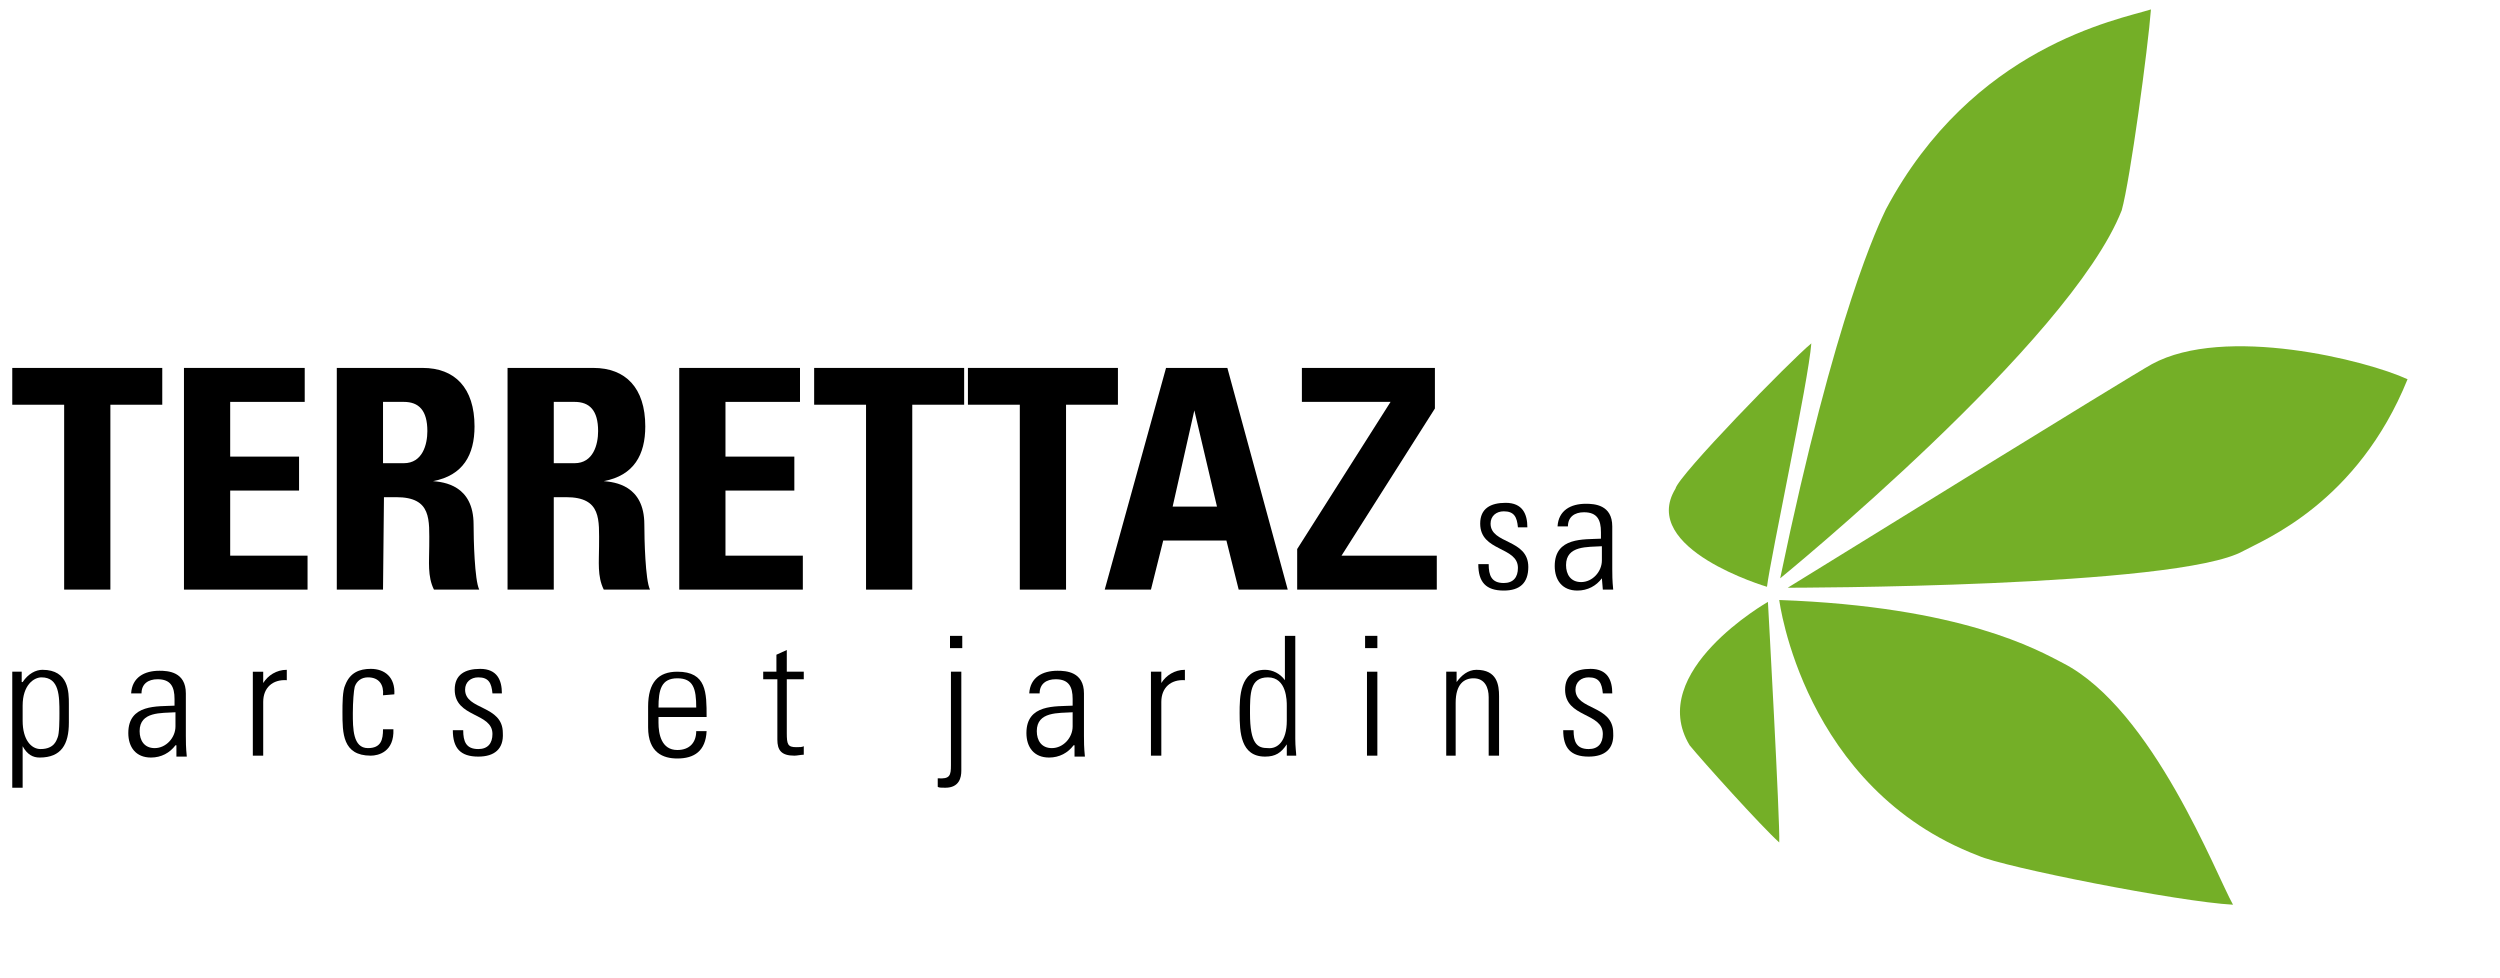
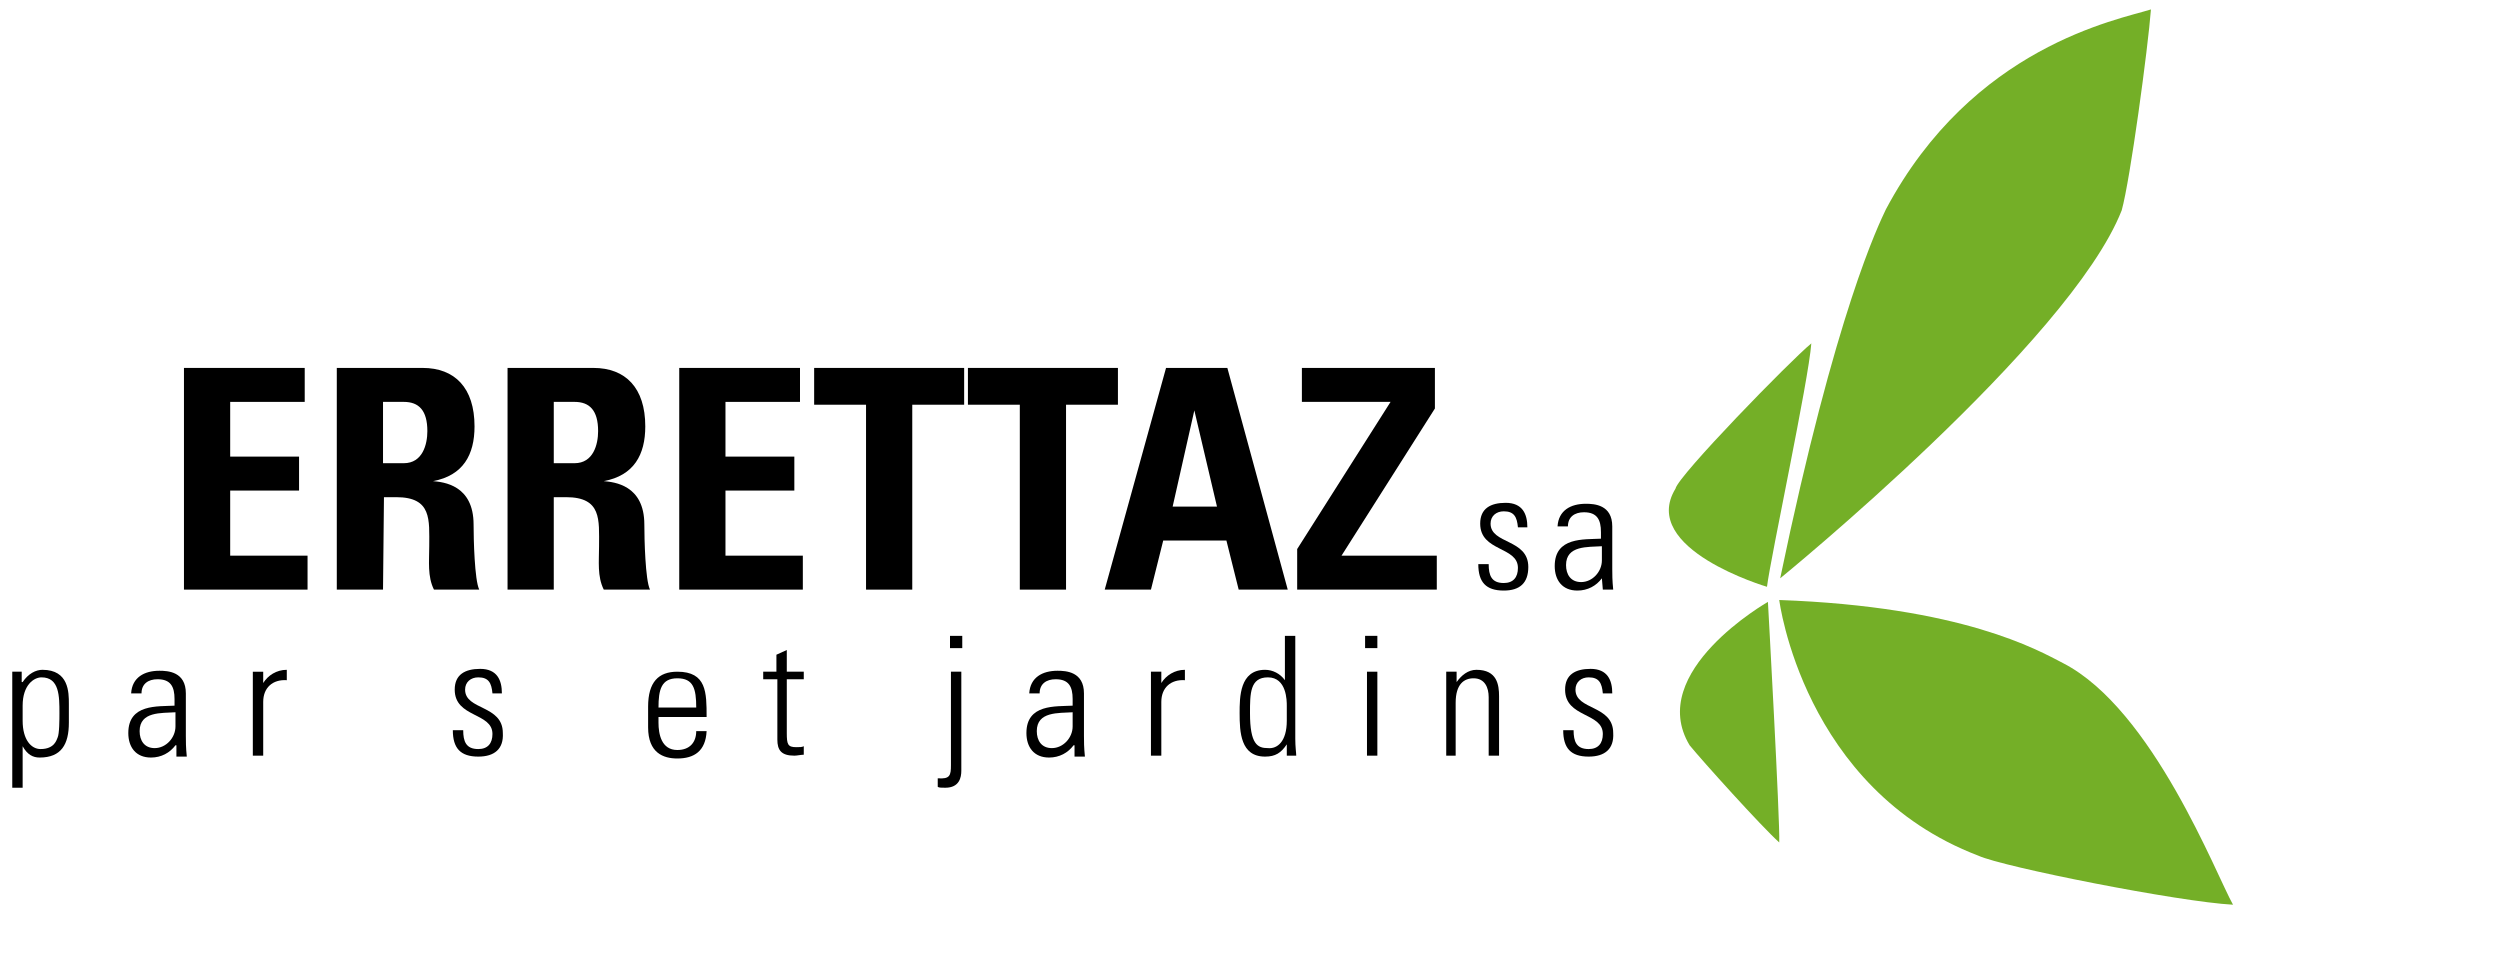
<svg xmlns="http://www.w3.org/2000/svg" xmlns:xlink="http://www.w3.org/1999/xlink" id="Calque_1" x="0px" y="0px" viewBox="0 0 265 103.7" style="enable-background:new 0 0 265 103.7;" xml:space="preserve">
  <style type="text/css">	.st0{clip-path:url(#SVGID_00000182521307563407006910000005460699558860932287_);fill:#FFFFFF;}	.st1{clip-path:url(#SVGID_00000147194998160572471640000016216401330465770914_);}	.st2{clip-path:url(#SVGID_00000078007152576631346160000010286747488709481661_);}	.st3{clip-path:url(#SVGID_00000152950517504356441660000012500571702548286873_);}	.st4{clip-path:url(#SVGID_00000090981591204969646610000000973359953847112326_);}	.st5{fill:#74AF27;}	.st6{fill:none;}</style>
  <g>
-     <path d="M17.2,39v3.9h-5.5v19.6H6.8V42.9H1.3V39H17.2z" />
    <path d="M19.5,62.5V39h12.8v3.6h-7.9v5.8h7.3V52h-7.3v6.9h8.2v3.6H19.5z" />
    <path d="M40.6,62.5h-4.9V39h9.1c3.4,0,5.5,2.1,5.5,6.2c0,3-1.2,5.2-4.4,5.8l0,0c1.1,0.1,4.3,0.4,4.3,4.6c0,1.5,0.1,5.9,0.6,6.9H46  c-0.7-1.4-0.5-3-0.5-4.6c0-2.8,0.3-5.2-3.5-5.2h-1.3L40.6,62.5L40.6,62.5z M40.6,49.1h2.2c2,0,2.5-2,2.5-3.4c0-2.2-0.9-3.1-2.5-3.1  h-2.2V49.1z" />
    <path d="M58.7,62.5h-4.9V39h9.1c3.4,0,5.5,2.1,5.5,6.2c0,3-1.2,5.2-4.4,5.8l0,0c1.1,0.1,4.3,0.4,4.3,4.6c0,1.5,0.1,5.9,0.6,6.9H64  c-0.7-1.4-0.5-3-0.5-4.6c0-2.8,0.3-5.2-3.5-5.2h-1.3V62.5z M58.7,49.1h2.2c2,0,2.5-2,2.5-3.4c0-2.2-0.9-3.1-2.5-3.1h-2.2V49.1z" />
    <path d="M72,62.5V39h12.8v3.6h-7.9v5.8h7.3V52h-7.3v6.9h8.2v3.6H72z" />
    <path d="M102.2,39v3.9h-5.5v19.6h-4.9V42.9h-5.5V39H102.2z" />
    <path d="M118.5,39v3.9H113v19.6h-4.9V42.9h-5.5V39H118.5z" />
    <path d="M117.1,62.5l6.5-23.5h6.5l6.4,23.5h-5.2l-1.3-5.2h-6.7l-1.3,5.2H117.1z M126.6,43.5L126.6,43.5l-2.3,10.2h4.7L126.6,43.5z" />
    <path d="M137.9,39h14.2v4.3l-9.9,15.6h10.1v3.6h-14.8v-4.3l9.9-15.6H138V39H137.9z" />
  </g>
  <path d="M2.4,72.3L2.4,72.3C3,71.4,3.8,71,4.5,71c2.8,0,2.8,2.4,2.8,3.6v2c0,2.3-0.8,3.7-3.1,3.7c-0.7,0-1.3-0.3-1.8-1.2l0,0v4.4 H1.3V71.2h1v1.1H2.4z M2.4,76.4c0,2,0.9,3,1.9,3c1.5,0,1.7-1,1.8-1.2c0.2-0.4,0.2-2,0.2-2.6c0-1.8,0-3.8-1.9-3.8c-0.8,0-2,0.8-2,3 V76.4z" />
  <path d="M18.6,79L18.6,79c-0.6,0.8-1.5,1.3-2.6,1.3c-1.6,0-2.4-1.1-2.4-2.6c0-3.1,3.1-2.8,4.9-2.9v-0.7c0-1.3-0.4-2.1-1.8-2.1 c-1,0-1.7,0.5-1.7,1.5h-1.1c0.1-1.7,1.4-2.4,3-2.4c0.9,0,2.8,0.1,2.8,2.4V78c0,0.6,0,1.2,0.1,2.2h-1.1V79H18.6z M18.6,75.5 c-1.5,0.1-3.8-0.1-3.8,2c0,1,0.5,1.8,1.6,1.8c1.2,0,2.2-1.1,2.2-2.3V75.5z" />
  <path d="M27.9,72.4L27.9,72.4c0.5-0.8,1.4-1.4,2.5-1.4v1.1c-1.5-0.1-2.5,0.8-2.5,2.3v5.7h-1.1v-8.9h1.1V72.4z" />
-   <path d="M40.6,73.7c0.1-1.1-0.4-1.9-1.6-1.9c-0.7,0-1.2,0.4-1.4,1c-0.1,0.4-0.2,1.6-0.2,2.8c0,1.6,0,3.7,1.6,3.7 c1.4,0,1.6-0.9,1.6-2h1.1c0.1,2.4-1.6,2.8-2.4,2.8c-3,0-3-2.4-3-4.6c0-0.9,0-2.3,0.3-2.9c0.5-1.3,1.5-1.7,2.7-1.7 c1.5,0,2.6,0.9,2.5,2.7L40.6,73.7L40.6,73.7z" />
  <path d="M50.7,80.2c-1.9,0-2.7-0.9-2.7-2.8h1.1c0,1.2,0.3,2,1.6,2c1,0,1.5-0.6,1.5-1.6c0-2.3-4-1.7-4-4.7c0-1.6,1.1-2.2,2.7-2.2 c1.8,0,2.3,1.2,2.3,2.6h-1c-0.1-1.1-0.4-1.7-1.5-1.7c-0.8,0-1.4,0.5-1.4,1.3c0,2.2,4,1.6,4,4.6C53.4,79.4,52.4,80.2,50.7,80.2z" />
  <path d="M69.8,75.9v0.7c0,1.2,0.3,2.9,2,2.9c1.3,0,2-0.8,2-2h1.1c-0.1,2.1-1.3,2.9-3.1,2.9c-1.5,0-3.1-0.6-3.1-3.3v-2.2 c0-2.6,1.1-3.7,3.1-3.7c3.1,0,3.1,2.2,3.1,4.8h-5.1V75.9z M73.8,75c0-2-0.3-3.1-2-3.1s-2,1.2-2,3.1H73.8z" />
  <path d="M80.9,72v-0.8h1.4v-1.8l1.1-0.5v2.3h1.8V72h-1.8v5.7c0,1.2,0.1,1.5,1,1.5c0.4,0,0.6,0,0.8-0.1V80c-0.3,0-0.7,0.1-1,0.1 c-1.4,0-1.8-0.6-1.8-1.7V72H80.9z" />
  <path d="M101.9,71.2v10.5c0,0.7-0.2,1.8-1.7,1.8c-0.4,0-0.7,0-0.8-0.1v-0.9c1.3,0.1,1.4-0.3,1.4-1.4v-9.9H101.9z M100.7,68.7v-1.3 h1.3v1.3H100.7z" />
  <path d="M113.8,79L113.8,79c-0.6,0.8-1.5,1.3-2.6,1.3c-1.6,0-2.4-1.1-2.4-2.6c0-3.1,3.1-2.8,4.9-2.9v-0.7c0-1.3-0.4-2.1-1.8-2.1 c-1,0-1.7,0.5-1.7,1.5h-1.1c0.1-1.7,1.4-2.4,3-2.4c0.9,0,2.8,0.1,2.8,2.4V78c0,0.6,0,1.2,0.1,2.2h-1.1V79H113.8z M113.7,75.5 c-1.5,0.1-3.8-0.1-3.8,2c0,1,0.5,1.8,1.6,1.8c1.2,0,2.2-1.1,2.2-2.3C113.7,77,113.7,75.5,113.7,75.5z" />
  <path d="M123.1,72.4L123.1,72.4c0.5-0.8,1.4-1.4,2.5-1.4v1.1c-1.5-0.1-2.5,0.8-2.5,2.3v5.7H122v-8.9h1.1V72.4z" />
  <path d="M136.4,78.9L136.4,78.9c-0.6,0.9-1.2,1.3-2.3,1.3c-2.6,0-2.7-2.6-2.7-4.6c0-1.7,0-4.6,2.7-4.6c0.8,0,1.6,0.4,2.1,1.1l0,0 v-4.7h1.1v10.9c0,0.9,0.1,1.5,0.1,1.8h-1L136.4,78.9z M136.4,76.4v-1.6c0-0.5,0-3-2-3c-1.9,0-1.9,1.7-1.9,3.8c0,3.3,0.8,3.7,1.9,3.7 C135.4,79.4,136.4,78.6,136.4,76.4z" />
-   <path d="M144.7,68.7v-1.3h1.3v1.3H144.7z M144.9,80.1v-8.9h1.1v8.9H144.9z" />
+   <path d="M144.7,68.7v-1.3h1.3v1.3z M144.9,80.1v-8.9h1.1v8.9H144.9z" />
  <path d="M154.4,80.1h-1.1v-8.9h1.1v1.1l0,0c0.5-0.7,1.2-1.3,2.1-1.3c2.2,0,2.4,1.6,2.4,2.8v6.3h-1.1v-6.2c0-1-0.4-2-1.6-2 c-1,0-1.9,0.6-1.9,2.6v5.6H154.4z" />
  <path d="M168.4,80.2c-1.9,0-2.7-0.9-2.7-2.8h1.1c0,1.2,0.3,2,1.6,2c1,0,1.5-0.6,1.5-1.6c0-2.3-4-1.7-4-4.7c0-1.6,1.1-2.2,2.7-2.2 c1.8,0,2.3,1.2,2.3,2.6h-1c-0.1-1.1-0.4-1.7-1.5-1.7c-0.8,0-1.4,0.5-1.4,1.3c0,2.2,4,1.6,4,4.6C171.1,79.4,170.1,80.2,168.4,80.2z" />
  <path d="M159.4,62.6c-1.9,0-2.7-0.9-2.7-2.8h1.1c0,1.2,0.3,2,1.6,2c1,0,1.5-0.6,1.5-1.6c0-2.3-4-1.7-4-4.7c0-1.6,1.1-2.2,2.7-2.2 c1.8,0,2.3,1.2,2.3,2.6h-1c-0.1-1.1-0.4-1.7-1.5-1.7c-0.8,0-1.4,0.5-1.4,1.3c0,2.2,4,1.6,4,4.6C162,61.8,161.1,62.6,159.4,62.6z" />
  <path d="M169.8,61.3L169.8,61.3c-0.6,0.8-1.5,1.3-2.6,1.3c-1.6,0-2.4-1.1-2.4-2.6c0-3.1,3.1-2.8,4.9-2.9v-0.7c0-1.3-0.4-2.1-1.8-2.1 c-1,0-1.7,0.5-1.7,1.5h-1.1c0.1-1.7,1.4-2.4,3-2.4c0.9,0,2.8,0.1,2.8,2.4v4.5c0,0.6,0,1.2,0.1,2.2h-1.1L169.8,61.3L169.8,61.3z  M169.8,57.9c-1.5,0.1-3.8-0.1-3.8,2c0,1,0.5,1.8,1.6,1.8c1.2,0,2.2-1.1,2.2-2.3V57.9z" />
  <g>
    <g>
      <g>
        <defs>
          <polyline id="SVGID_1_" points="175.1,0 266.9,0 266.9,107.7 175.1,107.7 175.1,0     " />
        </defs>
        <clipPath id="SVGID_00000092443733799683554700000005506116010430303904_">
          <use xlink:href="#SVGID_1_" style="overflow:visible;" />
        </clipPath>
        <polyline style="clip-path:url(#SVGID_00000092443733799683554700000005506116010430303904_);fill:#FFFFFF;" points="266.9,0     266.9,0 266.9,107.7 175.1,107.7 175.1,107.7 266.9,107.7 266.9,0    " />
      </g>
      <g>
        <defs>
          <polyline id="SVGID_00000160905402667511076740000010429348728671807935_" points="175.1,0 266.9,0 266.9,107.7 175.1,107.7      175.1,0     " />
        </defs>
        <clipPath id="SVGID_00000062892899204257774190000006028096791511972519_">
          <use xlink:href="#SVGID_00000160905402667511076740000010429348728671807935_" style="overflow:visible;" />
        </clipPath>
        <g style="clip-path:url(#SVGID_00000062892899204257774190000006028096791511972519_);">
          <g>
            <defs>
              <polyline id="SVGID_00000123441824786951135100000008111015452849455250_" points="175.1,107.7 266.9,107.7 266.9,0 175.1,0        175.1,107.7       " />
            </defs>
            <clipPath id="SVGID_00000021821700457545035110000007652848455722668432_">
              <use xlink:href="#SVGID_00000123441824786951135100000008111015452849455250_" style="overflow:visible;" />
            </clipPath>
            <g style="clip-path:url(#SVGID_00000021821700457545035110000007652848455722668432_);">
              <g>
                <defs>
                  <polyline id="SVGID_00000165950145969398426910000008905229209768787887_" points="175.1,107.7 266.9,107.7 266.9,0          175.1,0 175.1,107.7         " />
                </defs>
                <clipPath id="SVGID_00000155114193240674421760000015071160786230506416_">
                  <use xlink:href="#SVGID_00000165950145969398426910000008905229209768787887_" style="overflow:visible;" />
                </clipPath>
                <g style="clip-path:url(#SVGID_00000155114193240674421760000015071160786230506416_);">
                  <g>
                    <defs>
                      <polyline id="SVGID_00000080919043845097318230000002474456259299743621_" points="266.9,0 175.1,0 175.1,107.7            266.9,107.7 266.9,0           " />
                    </defs>
                    <clipPath id="SVGID_00000038413219055627332810000008653541984532745865_">
                      <use xlink:href="#SVGID_00000080919043845097318230000002474456259299743621_" style="overflow:visible;" />
                    </clipPath>
                    <g transform="matrix(1 0 0 1 0 0)" style="clip-path:url(#SVGID_00000038413219055627332810000008653541984532745865_);">
                      <image style="overflow:visible;enable-background:new    ;" width="196" height="227" transform="matrix(0.476 0 0 0.476 174.287 -0.228)">										</image>
                    </g>
                  </g>
                </g>
              </g>
            </g>
          </g>
        </g>
      </g>
    </g>
  </g>
  <g>
-     <path class="st5" d="M189.5,62.3c0,0,41.4,0,48.3-3.9c2.2-1.2,12.1-5.1,17.4-18.2c-4.3-2-19.4-5.8-27.1-1.6  C225.9,39.8,192.9,60.2,189.5,62.3" />
    <path class="st5" d="M188.7,61.3c0,0,30.7-25,36.2-39C225.8,19.1,227.7,5,228,1c-3.5,1.1-18.9,3.9-28.1,21.2  C199.2,23.7,194.6,32.9,188.7,61.3" />
    <g>
      <path class="st5" d="M187.3,62.2c0,0-13.6-4-9.7-10.4c0.3-1.4,12.2-13.6,14.4-15.4C191.7,40.4,187.7,59,187.3,62.2" />
      <path class="st5" d="M188.6,63.6c0,0,2.5,20,21.1,27.1c2.6,1.2,21.3,4.9,27,5.2c-1.8-3.2-8.5-20.7-18-25.6   C216,68.9,208,64.3,188.6,63.6" />
      <path class="st5" d="M187.4,63.8c0,0-13,7.4-8.3,15.2c1.3,1.6,7.6,8.6,9.5,10.3C188.7,87.2,187.4,63.8,187.4,63.8" />
    </g>
  </g>
  <rect x="-12.8" y="-2.8" class="st6" width="283.5" height="113.4" />
</svg>